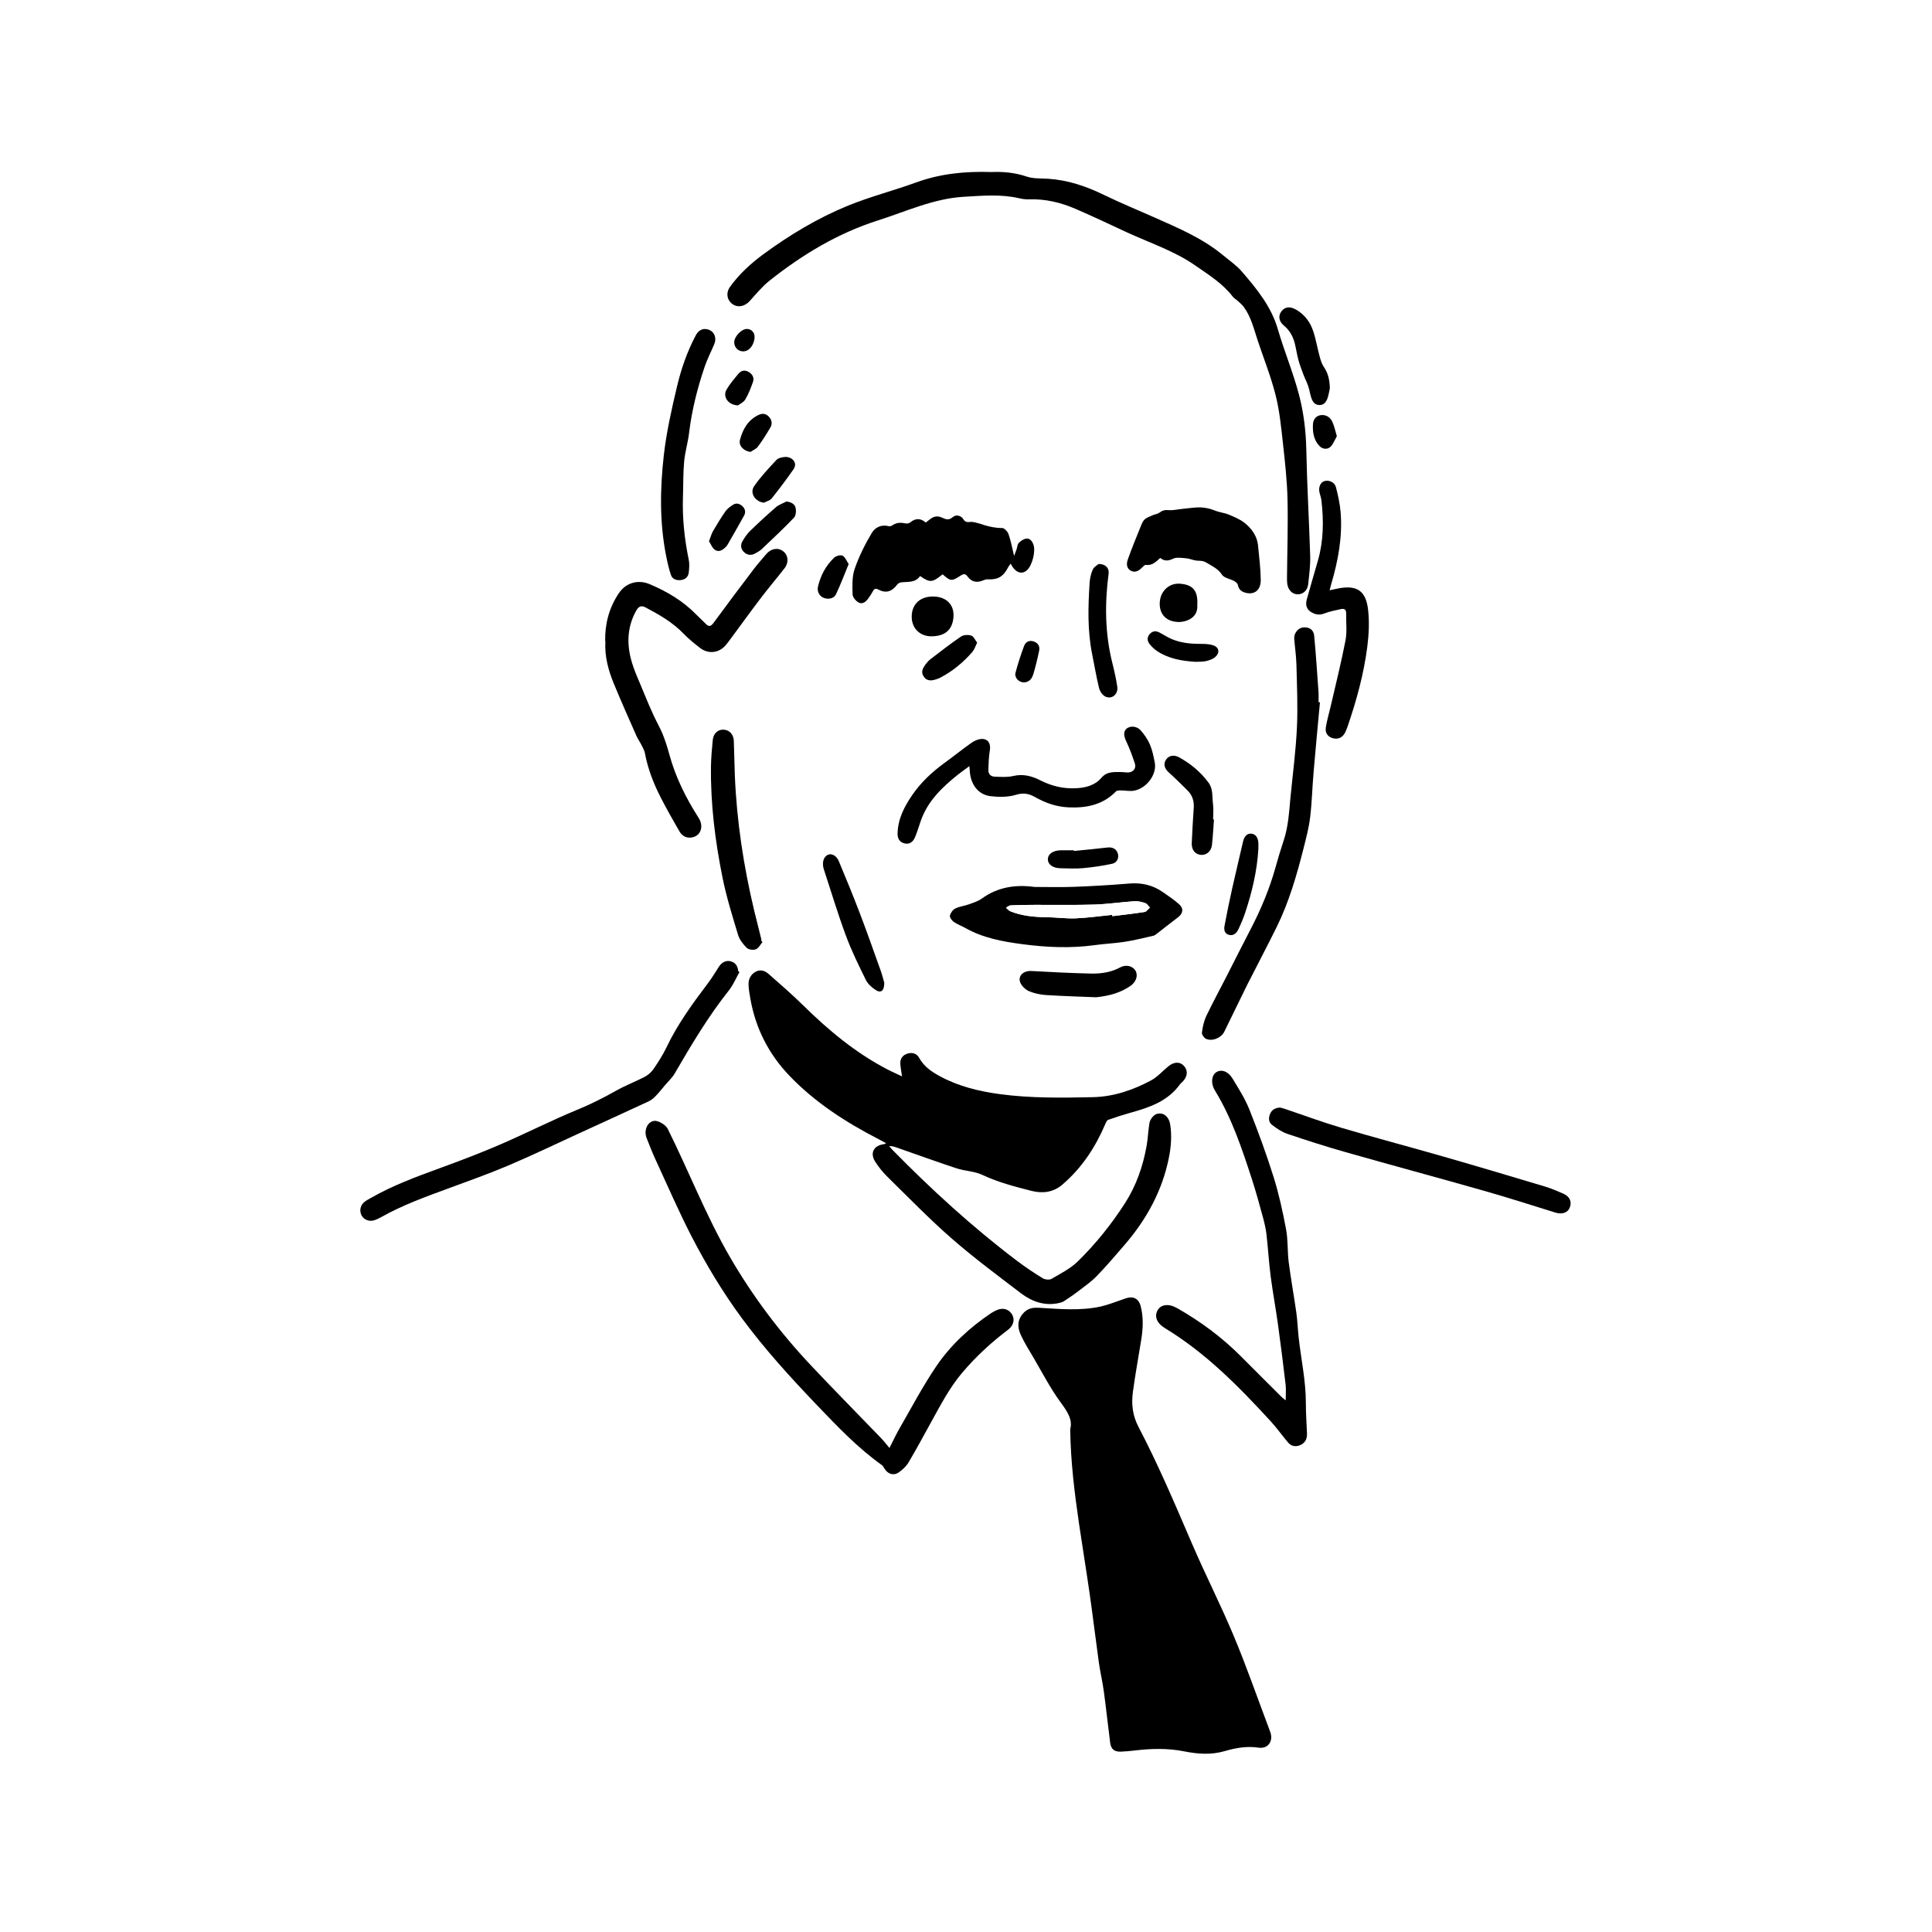
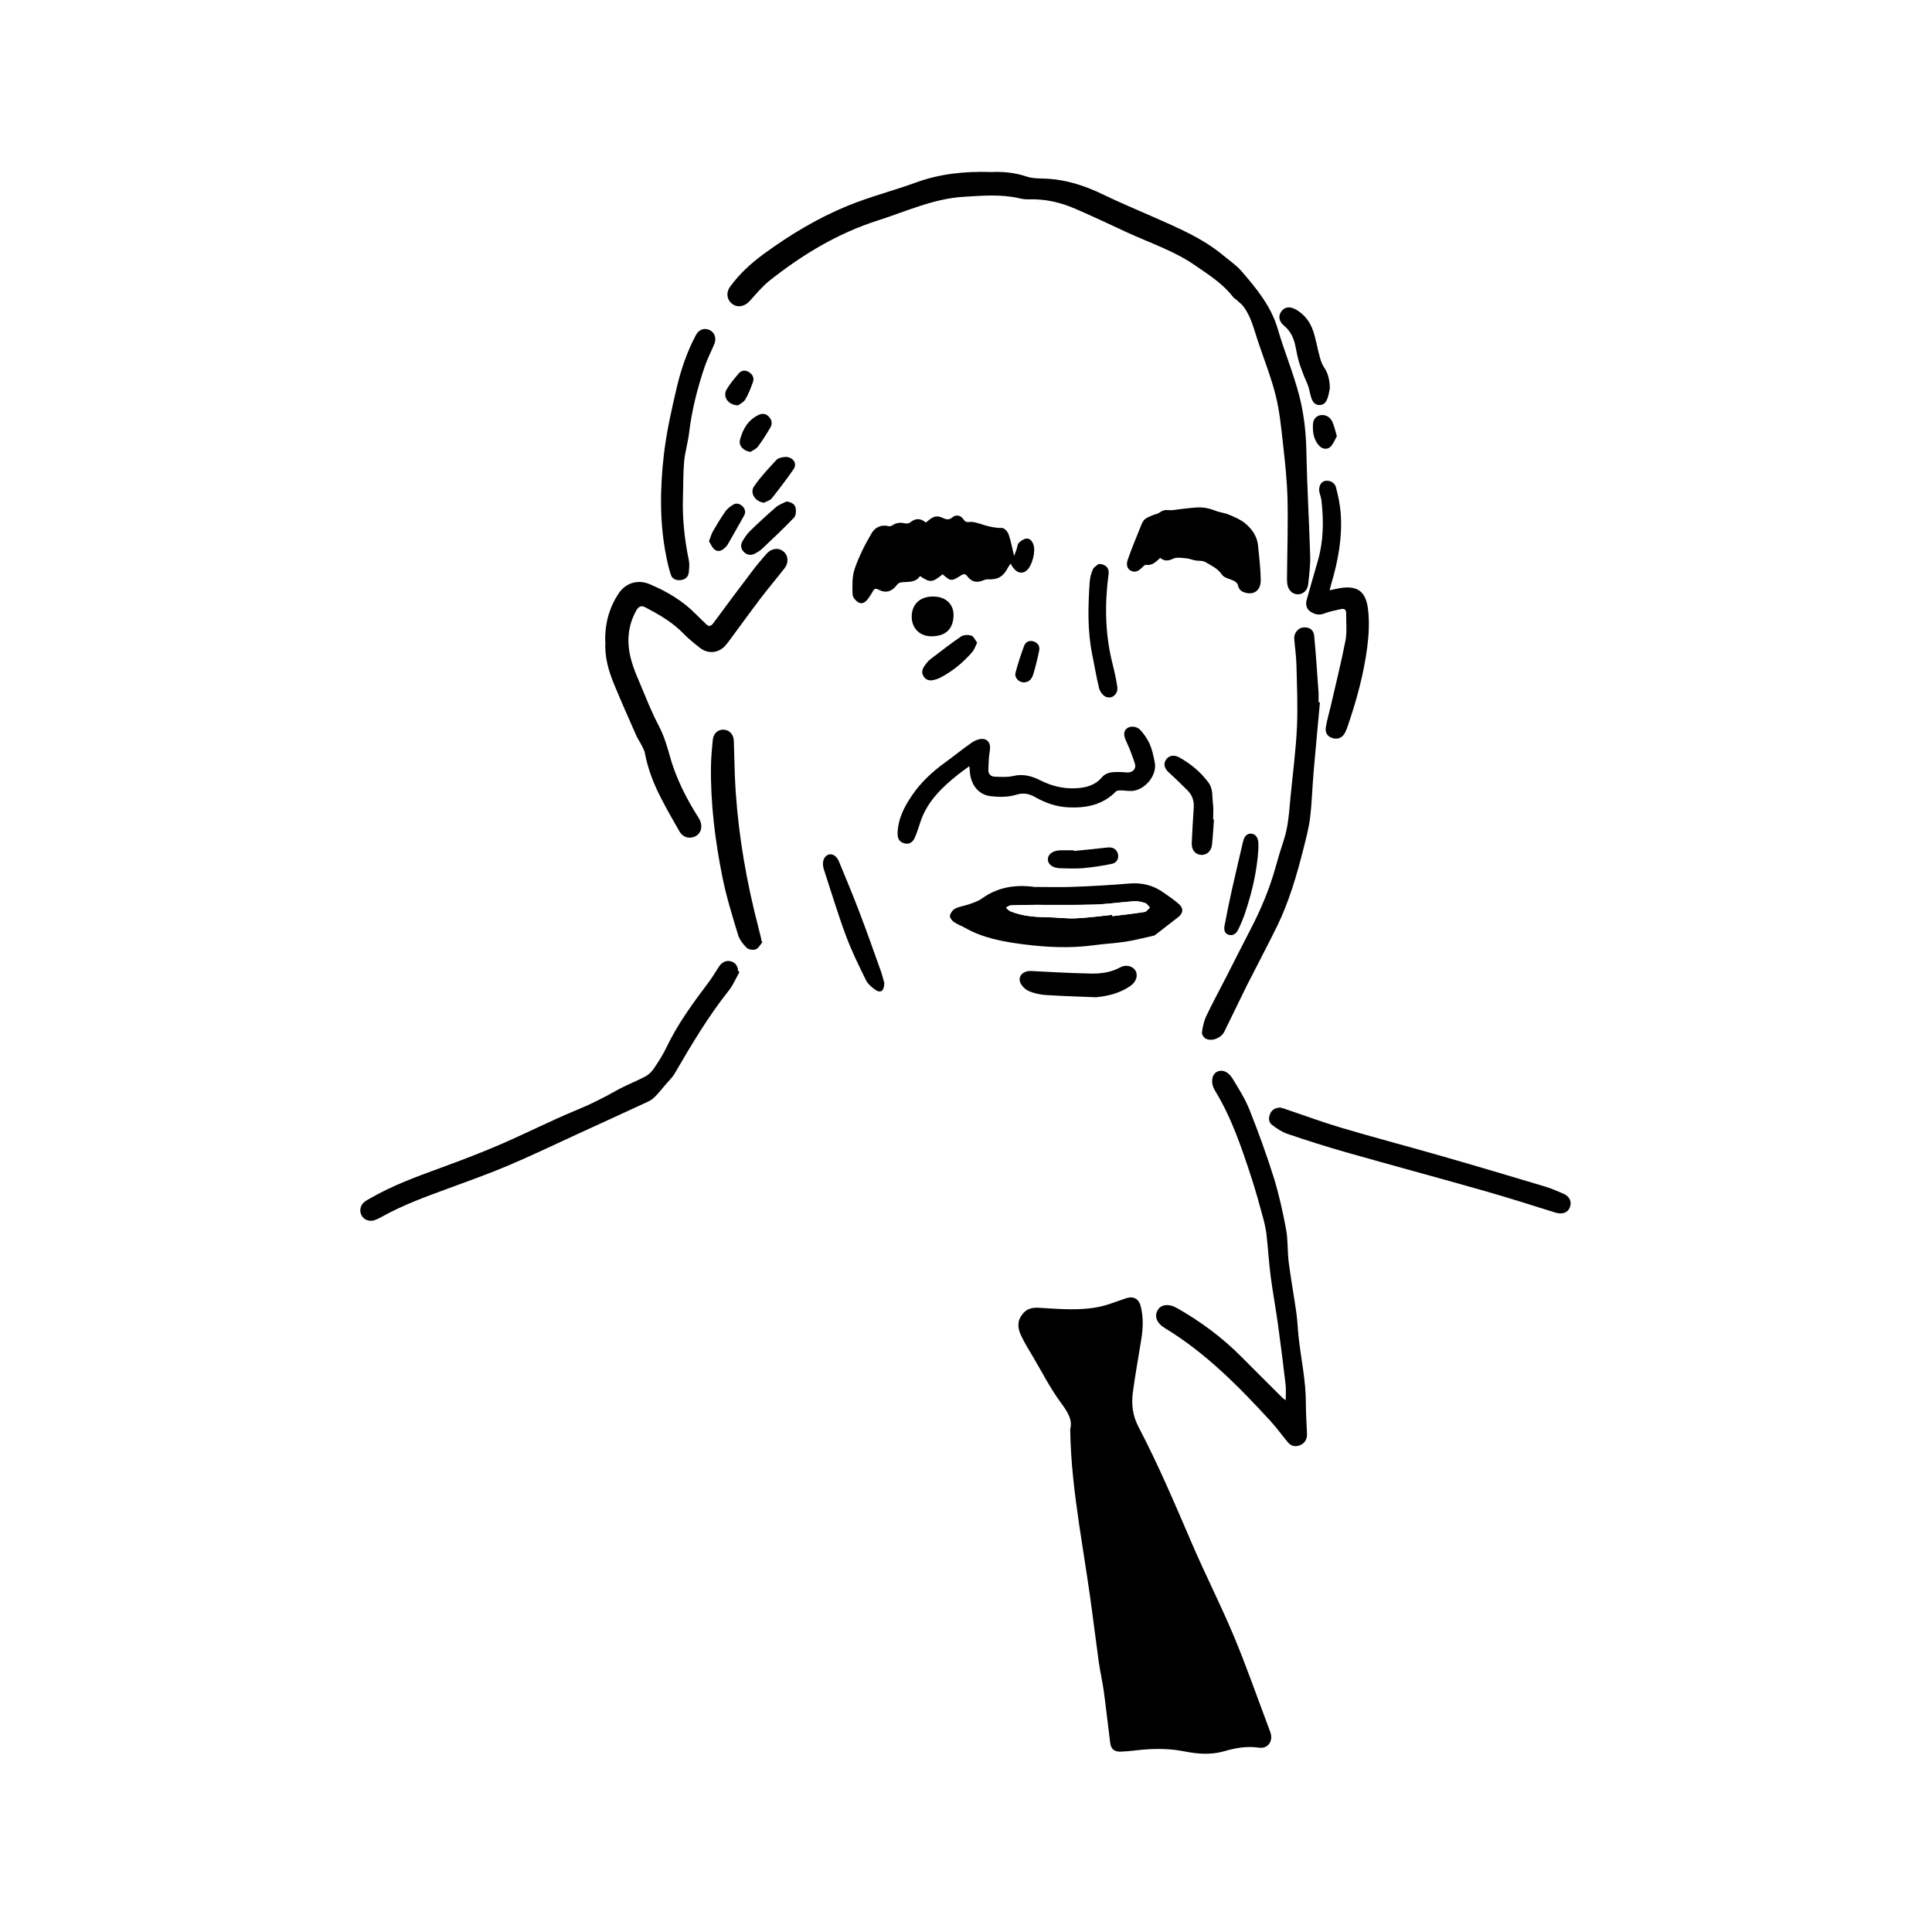
<svg xmlns="http://www.w3.org/2000/svg" id="_レイヤー_2" viewBox="0 0 340 340">
  <defs>
    <style>.cls-1{fill:#000;}.cls-1,.cls-2{stroke-width:0px;}.cls-2{fill:#fff;}</style>
  </defs>
  <g id="_レイヤー_2-2">
    <rect class="cls-2" width="340" height="340" />
    <g id="P10_社長2代目_画像">
      <path class="cls-2" d="M318.86,318.41c-99.24,0-198.48,0-297.72,0,0-98.94,0-197.88,0-296.82,99.24,0,198.48,0,297.72,0,0,98.94,0,197.88,0,296.82ZM188.33,251.53c.08,5.83.77,11.23,1.55,16.62.61,4.2,1.31,8.39,1.91,12.59.56,3.94,1.03,7.89,1.58,11.83.24,1.71.65,3.41.88,5.12.41,2.99.72,5.99,1.11,8.98.15,1.16.73,1.62,1.89,1.59.84-.03,1.67-.11,2.5-.21,2.87-.34,5.76-.41,8.58.15,2.42.48,4.78.68,7.17-.03,1.96-.57,3.92-.92,6.01-.61,1.66.25,2.61-1.19,2.02-2.77-.11-.28-.21-.56-.31-.84-2.01-5.33-3.88-10.73-6.08-15.98-2.29-5.48-5-10.79-7.35-16.25-2.99-6.94-5.93-13.91-9.44-20.6-1.06-2.03-1.27-4.03-.99-6.14.41-3.08.97-6.14,1.47-9.21.32-1.99.41-3.97-.11-5.96-.28-1.06-1.03-1.65-2.11-1.45-.44.08-.85.27-1.28.4-1.22.4-2.42.9-3.66,1.17-3.58.77-7.2.43-10.81.22-1.21-.07-2.16.12-2.98,1.18-.99,1.29-.75,2.54-.16,3.78.61,1.29,1.38,2.51,2.11,3.75,1.58,2.68,3,5.48,4.84,7.97,1.18,1.6,2.13,3.04,1.65,4.7ZM155.95,201.19c-.26.11-.33.16-.41.17-1.77.22-2.47,1.56-1.51,3.07.62.97,1.38,1.9,2.2,2.71,3.72,3.65,7.35,7.4,11.27,10.82,3.9,3.4,8.06,6.49,12.18,9.63,1.96,1.49,4.2,2.28,6.73,1.71.29-.06.59-.15.83-.31.86-.57,1.73-1.15,2.55-1.78,1.11-.85,2.27-1.66,3.24-2.66,1.72-1.78,3.34-3.68,4.96-5.56,3.8-4.43,6.54-9.41,7.71-15.18.4-1.95.55-3.91.25-5.89-.16-1.05-.79-1.83-1.58-1.95-.92-.14-1.48.4-1.88,1.1-.2.35-.24.79-.29,1.2-.14,1.1-.2,2.21-.39,3.29-.63,3.66-1.83,7.1-3.86,10.24-2.38,3.69-5.12,7.1-8.24,10.16-1.31,1.29-3.05,2.16-4.66,3.1-.38.22-1.15.13-1.55-.12-1.55-.95-3.08-1.97-4.53-3.07-7.82-5.92-15.05-12.52-21.91-19.52-.2-.2-.38-.43-.57-.64.5-.05.88.08,1.25.21,3.52,1.23,7.02,2.51,10.56,3.67,1.5.49,3.19.51,4.59,1.17,2.79,1.31,5.72,2.07,8.67,2.82,1.96.5,3.82.26,5.4-1.1,3.41-2.92,5.8-6.56,7.56-10.66.12-.28.29-.66.52-.75,1.28-.46,2.58-.87,3.89-1.24,3.35-.93,6.6-2.02,8.75-5.03.1-.14.26-.25.39-.38.92-.9,1.05-1.94.34-2.79-.69-.82-1.76-.82-2.79.02-1.02.83-1.92,1.87-3.06,2.49-3.16,1.7-6.59,2.87-10.17,2.94-5.47.12-10.96.2-16.41-.53-3.67-.49-7.24-1.36-10.51-3.12-1.47-.79-2.86-1.72-3.71-3.28-.41-.76-1.22-.99-2.03-.74-.81.25-1.32.86-1.28,1.74.03.69.18,1.38.3,2.27-.96-.46-1.83-.83-2.66-1.27-5.54-2.91-10.29-6.86-14.73-11.22-1.96-1.93-4.05-3.73-6.11-5.55-.66-.58-1.49-.83-2.33-.33-.81.48-1.2,1.28-1.18,2.19.02.86.18,1.72.33,2.57.92,5.15,3.21,9.67,6.78,13.41,4.52,4.74,9.98,8.27,15.79,11.26.4.21.8.43,1.32.71ZM174.33,30.28c-4.54-.14-8.86.3-13.08,1.83-3.98,1.45-8.12,2.5-12.03,4.1-5.33,2.18-10.26,5.15-14.9,8.56-2.21,1.62-4.21,3.47-5.82,5.69-.79,1.09-.55,2.4.45,3.09.97.66,2.17.37,3.02-.59,1.11-1.25,2.2-2.56,3.5-3.59,5.76-4.56,11.98-8.32,19.02-10.56,4.99-1.59,9.82-3.86,15.14-4.17,3.24-.19,6.51-.49,9.74.26.55.13,1.13.21,1.69.19,2.87-.11,5.59.54,8.19,1.66,3.07,1.32,6.09,2.77,9.13,4.17,4.03,1.86,8.29,3.25,11.99,5.82,2.36,1.64,4.81,3.15,6.59,5.48.21.28.55.45.81.69.38.36.81.69,1.12,1.11,1.32,1.8,1.79,3.95,2.49,6.02,1.06,3.17,2.31,6.29,3.12,9.53.69,2.77.97,5.65,1.29,8.49.36,3.24.72,6.49.8,9.74.11,4.63-.05,9.27-.09,13.9,0,.33,0,.66.04.99.13,1.12.84,1.88,1.79,1.91.96.04,1.78-.65,1.9-1.78.18-1.66.4-3.34.35-5-.18-6.22-.55-12.43-.68-18.65-.07-3.29-.46-6.54-1.28-9.67-1.03-3.92-2.6-7.69-3.74-11.58-1.17-4.01-3.72-7.1-6.35-10.15-.95-1.1-2.19-1.94-3.32-2.87-3.59-2.98-7.85-4.75-12.05-6.63-2.97-1.32-5.99-2.56-8.92-3.98-3.1-1.51-6.29-2.58-9.75-2.82-1.28-.09-2.63,0-3.81-.39-2.12-.72-4.26-.88-6.34-.79ZM156.53,254.82c-.58-.69-1.02-1.26-1.51-1.77-4.07-4.23-8.2-8.4-12.22-12.67-5.5-5.83-10.29-12.18-14.33-19.14-4.21-7.26-7.23-15.07-10.95-22.56-.36-.72-1.69-1.53-2.42-1.42-.8.12-1.41.85-1.49,1.9-.03.37.05.78.19,1.14.49,1.25.98,2.5,1.54,3.72,2.09,4.53,4.07,9.11,6.35,13.54,2.58,5,5.48,9.82,8.82,14.36,4.07,5.54,8.7,10.6,13.44,15.55,3.52,3.68,7.04,7.36,11.21,10.34.2.15.34.4.48.62.58.97,1.58,1.32,2.52.69.67-.46,1.32-1.07,1.73-1.76,1.36-2.28,2.61-4.63,3.9-6.96,1.7-3.06,3.29-6.18,5.58-8.87,2.4-2.82,5.1-5.31,8.05-7.53.91-.68,1.2-1.71.73-2.6-.51-.96-1.54-1.32-2.62-.89-.39.15-.77.35-1.11.58-3.77,2.52-7.09,5.58-9.63,9.32-2.38,3.5-4.36,7.28-6.48,10.95-.62,1.07-1.14,2.21-1.78,3.46ZM226.26,246.42c-.29-.22-.45-.33-.59-.46-2.4-2.39-4.8-4.77-7.18-7.17-3.37-3.41-7.18-6.23-11.34-8.59-1.47-.84-2.84-.66-3.42.36-.62,1.08-.19,2.28,1.29,3.17,7.18,4.35,12.98,10.26,18.6,16.38,1.09,1.19,2.02,2.52,3.07,3.75.6.69,1.41.78,2.21.41.82-.38,1.14-1.11,1.11-1.99-.07-1.79-.21-3.58-.2-5.37,0-3.94-.86-7.77-1.28-11.66-.15-1.43-.2-2.87-.4-4.29-.42-2.96-.96-5.9-1.34-8.86-.25-1.93-.12-3.91-.47-5.81-.58-3.08-1.25-6.15-2.18-9.14-1.25-4.01-2.7-7.97-4.26-11.88-.77-1.93-1.9-3.72-2.99-5.5-.79-1.29-1.98-1.66-2.86-1.08-.85.55-.96,2.01-.24,3.18,2.98,4.86,4.76,10.22,6.51,15.59.74,2.27,1.36,4.58,1.99,6.88.26.94.48,1.91.59,2.88.28,2.46.42,4.94.74,7.4.37,2.84.89,5.66,1.29,8.5.48,3.49.92,6.99,1.33,10.49.1.87.02,1.76.02,2.8ZM106.5,112.83c-.17,2.76.56,5.22,1.55,7.61,1.26,3.03,2.59,6.03,3.91,9.03.2.46.51.88.74,1.33.28.56.64,1.11.75,1.7.52,2.79,1.54,5.4,2.83,7.9,1.02,1.99,2.13,3.94,3.25,5.88.44.77,1.17,1.21,2.11,1.08,1.65-.22,2.24-1.94,1.27-3.45-2.23-3.49-4.08-7.16-5.16-11.18-.33-1.2-.7-2.4-1.17-3.56-.46-1.13-1.08-2.18-1.59-3.29-.59-1.3-1.16-2.62-1.7-3.94-.81-2.02-1.78-4-2.32-6.09-.73-2.87-.55-5.75.96-8.43.42-.75.89-.94,1.66-.54,2.39,1.26,4.7,2.6,6.62,4.56.91.94,1.94,1.77,2.98,2.58,1.43,1.11,3.3.87,4.47-.49.27-.32.52-.65.77-.99,1.82-2.45,3.6-4.93,5.45-7.36,1.34-1.76,2.78-3.45,4.14-5.2.79-1.01.67-2.28-.21-2.98-.91-.73-2.17-.52-3.01.49-.71.85-1.46,1.67-2.13,2.55-2.4,3.17-4.8,6.35-7.15,9.56-.49.67-.85.7-1.39.12-.51-.54-1.08-1.03-1.61-1.57-2.36-2.43-5.21-4.1-8.29-5.4-1.73-.73-4-.45-5.41,1.68-1.73,2.61-2.41,5.43-2.36,8.37ZM130.14,171.05c-.08-.05-.15-.09-.23-.14-.06-.82-.41-1.44-1.22-1.71-.82-.27-1.65.11-2.15.89-.61.95-1.19,1.94-1.88,2.84-2.75,3.63-5.42,7.29-7.39,11.43-.63,1.32-1.43,2.56-2.26,3.77-.37.55-.93,1.05-1.51,1.35-1.66.87-3.44,1.54-5.07,2.46-2.24,1.26-4.51,2.4-6.89,3.38-4.61,1.9-9.06,4.17-13.64,6.15-3.48,1.5-7.03,2.83-10.59,4.14-4.1,1.5-8.19,3-11.99,5.18-.39.22-.79.43-1.15.7-.77.59-.97,1.58-.53,2.42.39.75,1.37,1.12,2.25.83.42-.14.83-.34,1.22-.56,3.74-2.1,7.76-3.56,11.77-5.03,3.56-1.31,7.13-2.58,10.62-4.06,4.12-1.75,8.16-3.7,12.23-5.56,4.14-1.9,8.29-3.79,12.42-5.71.47-.22.89-.59,1.26-.96.56-.57,1.06-1.21,1.58-1.83.59-.71,1.3-1.35,1.76-2.14,2.93-5.04,5.91-10.05,9.55-14.63.76-.95,1.24-2.13,1.84-3.21ZM182.06,156.09c-3.34-.46-6.49.02-9.29,2.06-.66.48-1.5.73-2.29,1.01-.78.28-1.65.37-2.37.73-.43.22-.83.78-.93,1.25-.07.31.34.86.68,1.1.63.44,1.38.7,2.05,1.08,3.11,1.76,6.55,2.38,10.01,2.84,4.25.56,8.52.77,12.79.16,1.74-.24,3.51-.31,5.25-.58,1.7-.27,3.37-.69,5.05-1.07.22-.05.42-.23.61-.37,1.23-.95,2.44-1.91,3.68-2.85.92-.69,1.06-1.56.19-2.34-.86-.76-1.82-1.4-2.76-2.06-1.8-1.27-3.79-1.74-6.01-1.56-3.24.27-6.5.46-9.75.58-2.3.09-4.6.02-6.9.02ZM178.46,97.85c-.36-1.46-.57-2.66-.97-3.8-.16-.46-.75-1.1-1.13-1.09-1.11.01-2.14-.21-3.18-.52-.27-.08-.53-.2-.8-.26-.52-.12-1.06-.33-1.57-.29-.55.04-.93.09-1.27-.47-.41-.67-1.31-.88-1.88-.37-.67.59-1.24.39-1.86.09-.8-.39-1.5-.25-2.16.3-.23.19-.46.36-.72.56-.94-.83-1.84-.78-2.77,0-.2.17-.6.2-.88.14-.8-.17-1.53-.13-2.23.35-.19.13-.5.19-.71.14-1.27-.35-2.36.28-2.89,1.17-1.19,2.01-2.27,4.14-3.03,6.35-.48,1.38-.41,3-.37,4.5.01.51.6,1.19,1.1,1.44.69.34,1.3-.19,1.71-.8.27-.39.55-.79.77-1.21.25-.47.49-.54.99-.27,1.29.68,2.36.35,3.26-.87.15-.2.44-.38.69-.41,1.22-.15,2.55.11,3.35-1.12,1.78,1.21,2.15,1.18,3.97-.3,1.47,1.26,1.55,1.27,3.27.17.45-.29.76-.29,1.12.21.72.99,1.66,1.17,2.77.68.24-.1.51-.19.76-.18,1.8.1,2.77-.46,3.62-2.12.11-.21.27-.39.45-.64.76,1.57,1.93,2,2.86,1.16.94-.84,1.57-3.34,1.13-4.52-.22-.6-.63-1.13-1.29-1.04-.46.07-.95.42-1.29.77-.24.25-.24.72-.37,1.09-.12.34-.25.68-.45,1.2ZM232.29,123.58l-.24-.02c0-.57.03-1.14,0-1.71-.24-3.34-.45-6.68-.77-10.01-.1-1.08-.96-1.57-2.02-1.42-.84.12-1.56,1.05-1.49,1.97.12,1.52.35,3.04.39,4.56.09,3.68.27,7.37.09,11.04-.19,4.09-.74,8.16-1.13,12.24-.25,2.59-.38,5.19-1.21,7.69-.52,1.56-1,3.13-1.43,4.71-1.05,3.82-2.58,7.44-4.41,10.94-1.42,2.73-2.79,5.48-4.19,8.21-1.2,2.34-2.46,4.64-3.58,7.01-.42.89-.63,1.91-.77,2.9-.05.34.35.93.69,1.1,1.07.53,2.71-.15,3.24-1.23,1.35-2.76,2.69-5.53,4.05-8.29.25-.51.52-1.01.78-1.51,1.47-2.87,2.97-5.72,4.39-8.62,2.19-4.44,3.55-9.18,4.76-13.96.45-1.76.92-3.53,1.13-5.33.32-2.64.38-5.31.61-7.96.35-4.11.75-8.21,1.12-12.32ZM170.62,134.81c.05.64.07.96.11,1.29.25,2.14,1.54,3.78,3.59,4.04,1.48.19,3.11.19,4.51-.24,1.32-.4,2.29-.21,3.37.41,1.81,1.03,3.74,1.7,5.84,1.8,3.17.15,6.07-.42,8.39-2.81.17-.17.57-.17.86-.17.77,0,1.56.18,2.29.05,2.25-.41,4.07-2.89,3.67-4.95-.21-1.08-.43-2.19-.86-3.19-.39-.91-.99-1.77-1.65-2.51-.68-.76-1.85-.79-2.45-.27-.59.52-.51,1.29-.03,2.3.58,1.23,1.04,2.52,1.48,3.81.26.78-.16,1.44-.97,1.58-.43.07-.88-.06-1.32-.05-1.29.01-2.57-.19-3.6,1.02-1.15,1.35-2.81,1.76-4.53,1.83-2.16.09-4.2-.38-6.14-1.36-1.51-.77-3.06-1.22-4.83-.8-1.05.25-2.19.16-3.29.12-.67-.02-1.12-.49-1.1-1.19.04-1.16.08-2.33.27-3.47.18-1.11-.29-1.99-1.41-1.98-.6,0-1.28.3-1.78.65-1.62,1.13-3.15,2.38-4.75,3.54-2.19,1.6-4.17,3.42-5.71,5.67-1.4,2.04-2.53,4.2-2.59,6.76-.02.87.29,1.52,1.2,1.76.77.2,1.46-.13,1.85-1.04.42-.98.7-2.02,1.07-3.03,1.23-3.41,3.73-5.79,6.45-7.99.61-.49,1.26-.94,2.09-1.55ZM204.17,98.19c.75.59,1.4.55,2.25.14.64-.31,1.53-.14,2.31-.08.57.05,1.12.3,1.69.39.62.1,1.2-.03,1.85.36,1.02.62,2.05,1.05,2.77,2.14.4.6,1.45.73,2.18,1.13.26.14.57.42.62.68.14.75.57,1.14,1.26,1.34,1.6.47,2.8-.41,2.76-2.26-.03-2.03-.28-4.05-.48-6.07-.16-1.66-1.14-2.97-2.35-3.93-.77-.62-1.82-1.06-2.75-1.45-.78-.33-1.73-.4-2.61-.78-.66-.29-1.57-.47-2.28-.5-1.08-.05-2.24.16-3.36.26-.8.07-1.62.29-2.4.21-.67-.06-1.13.08-1.64.47-.29.22-.72.25-1.07.4-.51.23-1.09.4-1.49.77-.35.32-.54.85-.73,1.32-.77,1.91-1.56,3.81-2.24,5.75-.24.7-.24,1.57.58,1.98.74.37,1.38-.02,1.92-.57.2-.2.49-.51.7-.48,1.08.15,1.73-.5,2.5-1.22ZM225.27,194.91c-.81.06-1.4.34-1.72,1.06-.33.73-.31,1.51.3,1.98.83.65,1.76,1.27,2.75,1.6,3.39,1.15,6.81,2.24,10.25,3.22,8.09,2.3,16.22,4.49,24.32,6.79,4.22,1.2,8.39,2.54,12.58,3.84,1.13.35,2.15.03,2.51-.88.4-1.03,0-1.96-1.14-2.46-1.07-.47-2.14-.93-3.26-1.26-5.95-1.78-11.89-3.55-17.86-5.27-6-1.72-12.03-3.31-18.01-5.08-3.4-1-6.73-2.25-10.09-3.38-.23-.08-.46-.12-.62-.16ZM233.99,103.88c.12-.47.19-.75.27-1.04,1.21-4.13,2.01-8.32,1.67-12.64-.12-1.5-.45-3-.83-4.47-.24-.91-1.3-1.33-2.1-1.04-.65.24-1,1.11-.79,1.99.11.46.29.92.34,1.39.41,3.56.37,7.11-.62,10.59-.66,2.29-1.34,4.58-1.97,6.88-.22.8-.08,1.6.65,2.09.73.49,1.52.7,2.45.33.93-.37,1.94-.55,2.93-.77.58-.13.92.09.91.74-.03,1.59.19,3.21-.11,4.75-.75,3.89-1.72,7.75-2.61,11.61-.29,1.25-.67,2.48-.86,3.75-.15,1.01.39,1.65,1.28,1.88.91.24,1.7-.14,2.13-1.03.14-.29.27-.6.38-.91,1.59-4.61,2.9-9.31,3.51-14.15.28-2.18.39-4.44.13-6.61-.4-3.28-1.99-4.19-4.88-3.73-.58.09-1.15.24-1.88.39ZM123.96,57.9c-.67.06-1.15.43-1.51,1.11-1.53,2.87-2.58,5.93-3.32,9.06-.94,3.98-1.85,7.99-2.31,12.04-.67,5.92-.77,11.88.42,17.78.22,1.1.48,2.21.83,3.28.25.74.94.99,1.68.92.8-.07,1.37-.53,1.46-1.34.08-.74.15-1.51,0-2.23-.76-3.68-1.15-7.38-1.02-11.14.07-2.06.02-4.13.21-6.18.15-1.69.67-3.34.87-5.03.48-4,1.46-7.87,2.75-11.66.46-1.35,1.13-2.63,1.68-3.95.57-1.36-.27-2.68-1.74-2.66ZM134.19,165.78c-.06-.05-.11-.1-.17-.16-.03-.18-.04-.36-.08-.53-.4-1.62-.83-3.24-1.21-4.86-1.87-7.81-3.08-15.72-3.4-23.75-.08-2.03-.1-4.07-.18-6.1-.04-1.15-.79-1.93-1.81-1.97-1.01-.04-1.8.69-1.9,1.86-.14,1.52-.29,3.04-.31,4.57-.09,6.61.73,13.14,2.03,19.6.69,3.41,1.74,6.76,2.74,10.09.25.84.87,1.64,1.52,2.27.33.32,1.16.43,1.61.26.48-.19.79-.83,1.17-1.28ZM155.62,172.97c-.15-.51-.34-1.32-.62-2.11-1.24-3.45-2.45-6.92-3.76-10.34-1.15-3.01-2.39-5.98-3.62-8.96-.38-.92-1.16-1.37-1.78-1.18-.73.22-1.14,1.08-.98,2.08.03.21.09.41.15.61,1.27,3.85,2.43,7.75,3.84,11.55.99,2.68,2.26,5.26,3.52,7.82.35.71,1.04,1.32,1.71,1.77.92.62,1.53.2,1.54-1.24ZM192.84,175.5c2.53-.26,4.39-.84,6.06-1.97,1.02-.69,1.43-1.8.96-2.68-.44-.82-1.65-1.19-2.68-.63-1.64.89-3.4,1.14-5.19,1.1-3.49-.08-6.98-.25-10.47-.45-1.46-.08-2.5.95-1.9,2.16.29.58.9,1.16,1.5,1.4.92.38,1.96.61,2.96.67,3.1.2,6.2.28,8.77.39ZM193.33,99.25c-.21.19-.8.48-1.01.95-.33.71-.51,1.53-.56,2.32-.28,4.24-.4,8.49.46,12.69.4,1.96.72,3.94,1.2,5.88.14.56.6,1.24,1.1,1.48,1.16.56,2.3-.41,2.1-1.76-.2-1.39-.52-2.76-.86-4.12-1.31-5.21-1.36-10.47-.66-15.76.12-.93-.52-1.7-1.77-1.69ZM213.64,144.21s-.1,0-.15,0c0-.9.1-1.81-.02-2.69-.18-1.27.07-2.63-.79-3.79-1.4-1.89-3.15-3.35-5.19-4.46-.92-.5-1.83-.3-2.3.43-.5.78-.27,1.55.53,2.27,1.13,1.02,2.22,2.08,3.29,3.16.83.83,1.16,1.84,1.07,3.02-.15,2.06-.25,4.11-.35,6.17-.06,1.21.55,2.01,1.58,2.12.99.11,1.86-.62,1.98-1.77.15-1.48.24-2.98.35-4.46ZM234.03,68.35c-.03-1.59-.35-2.73-1.06-3.79-.37-.54-.56-1.22-.74-1.86-.41-1.49-.65-3.04-1.15-4.5-.53-1.55-1.49-2.85-2.96-3.7-1.08-.63-2-.55-2.62.29-.59.8-.45,1.77.47,2.52.97.8,1.54,1.83,1.86,3,.27.98.39,1.99.65,2.97.24.88.57,1.74.89,2.6.27.72.63,1.4.87,2.12.23.68.31,1.4.55,2.07.23.63.6,1.2,1.4,1.2.84,0,1.23-.58,1.45-1.25.22-.64.31-1.33.39-1.68ZM221.45,149.48c0-.39.02-.78,0-1.17-.06-.96-.53-1.56-1.25-1.61-.74-.05-1.23.46-1.45,1.42-.63,2.74-1.29,5.46-1.9,8.2-.49,2.18-.94,4.38-1.35,6.58-.12.66-.03,1.39.77,1.61.8.21,1.34-.3,1.65-.95.45-.94.86-1.9,1.19-2.89,1.22-3.64,2.11-7.35,2.34-11.2ZM164.35,104.98c-2.31-.06-3.82,1.24-3.9,3.37-.08,2.12,1.36,3.66,3.53,3.63,2.41-.04,3.61-1.2,3.81-3.32.2-2.23-1.24-3.63-3.44-3.68ZM138.43,88.26c-.62.33-1.33.55-1.85,1-1.57,1.35-3.08,2.75-4.56,4.19-.53.51-.95,1.15-1.33,1.79-.38.65-.32,1.35.23,1.9.57.57,1.26.66,1.98.28.42-.22.85-.46,1.19-.79,1.91-1.81,3.83-3.61,5.65-5.51.34-.36.41-1.17.3-1.71-.14-.68-.76-1.04-1.59-1.14ZM171.96,113.1c-.35-.45-.61-1.11-1.03-1.25-.54-.18-1.37-.15-1.82.16-1.83,1.24-3.57,2.61-5.33,3.95-.33.25-.62.57-.87.9-.5.66-.93,1.38-.35,2.21.57.81,1.36.74,2.17.47.23-.08.46-.15.67-.26,2.21-1.14,4.09-2.69,5.71-4.56.35-.41.52-.98.84-1.63ZM210.38,116.47c.63-.04,1.27,0,1.88-.13.56-.13,1.17-.34,1.6-.71.91-.78.7-1.77-.45-2.1-.7-.2-1.47-.21-2.21-.22-1.91,0-3.76-.22-5.49-1.08-.59-.29-1.13-.66-1.72-.95-.6-.3-1.19-.21-1.64.29-.48.54-.49,1.17-.06,1.73.36.46.79.9,1.28,1.23,2.05,1.39,4.4,1.79,6.82,1.94ZM188.99,149.76s0-.08-.01-.12c-.75,0-1.5,0-2.24,0-1.38,0-2.33.64-2.33,1.58,0,.91.88,1.55,2.24,1.58,1.32.02,2.64.1,3.95-.02,1.72-.16,3.43-.41,5.12-.77.88-.19,1.23-1.05.99-1.83-.25-.8-.94-1.14-1.84-1.03-1.96.23-3.92.41-5.88.61ZM210.7,106.54c.15-2.57-.73-3.66-3.08-3.83-1.85-.13-3.38,1.29-3.52,3.25-.14,2.06,1.09,3.44,3.28,3.49,1.44.03,3.49-.77,3.32-2.92ZM134.48,88.47c.46-.24,1.05-.38,1.35-.75,1.32-1.66,2.6-3.35,3.81-5.09.87-1.25-.36-2.3-1.5-2.2-.52.05-1.17.18-1.49.53-1.38,1.48-2.78,2.96-3.92,4.62-.84,1.22.22,2.75,1.77,2.9ZM124.77,95.26c.33.48.58,1.23,1.1,1.53.77.45,1.46-.12,2.01-.72.06-.07.11-.14.15-.22.97-1.71,1.96-3.41,2.91-5.13.32-.58.2-1.17-.29-1.64-.48-.45-1.07-.62-1.64-.27-.5.31-1.01.68-1.34,1.15-.79,1.12-1.5,2.29-2.19,3.48-.28.48-.42,1.04-.72,1.81ZM149.35,99.27c-.38-.57-.62-1.25-1.08-1.49-.36-.18-1.15.04-1.49.36-1.45,1.39-2.39,3.13-2.84,5.1-.19.83.26,1.64.95,1.94.83.36,1.84.19,2.22-.61.81-1.69,1.46-3.45,2.23-5.31ZM132.08,79.53c.44-.3,1-.52,1.3-.93.8-1.08,1.51-2.22,2.19-3.37.38-.65.25-1.34-.28-1.9-.51-.54-1.13-.62-1.8-.3-1.86.87-2.76,2.5-3.27,4.36-.29,1.05.62,1.99,1.85,2.15ZM180.2,120.09c.99-.04,1.42-.74,1.66-1.53.4-1.34.73-2.71,1.01-4.08.15-.76-.22-1.35-.98-1.6-.79-.27-1.42.09-1.68.8-.57,1.54-1.07,3.1-1.5,4.68-.24.89.57,1.73,1.48,1.73ZM129.89,71.34c.27-.21.96-.5,1.27-1.02.57-.96.98-2.03,1.36-3.09.26-.73-.08-1.36-.73-1.75-.64-.39-1.31-.31-1.78.25-.76.91-1.55,1.82-2.14,2.84-.71,1.22.25,2.73,2.03,2.78ZM235.27,76.74c-.29-.95-.45-1.79-.8-2.53-.36-.77-1.08-1.25-1.96-1.16-.9.09-1.4.76-1.44,1.59-.08,1.38.12,2.75,1.12,3.83.59.63,1.53.69,2.07.05.44-.52.69-1.19,1.02-1.78ZM130.8,61.84c1.06.01,2-1.2,1.99-2.57,0-.78-.58-1.37-1.35-1.37-.95,0-2.24,1.34-2.23,2.35,0,.9.69,1.59,1.59,1.6Z" />
      <path class="cls-1" d="M188.33,251.53c.48-1.66-.47-3.1-1.65-4.7-1.84-2.49-3.26-5.29-4.84-7.97-.73-1.24-1.5-2.46-2.11-3.75-.59-1.24-.83-2.49.16-3.78.81-1.06,1.76-1.25,2.98-1.18,3.61.21,7.23.56,10.81-.22,1.25-.27,2.44-.77,3.66-1.17.43-.14.84-.32,1.28-.4,1.08-.2,1.83.39,2.11,1.45.52,1.99.43,3.97.11,5.96-.49,3.07-1.06,6.13-1.47,9.21-.28,2.11-.07,4.11.99,6.14,3.51,6.69,6.45,13.66,9.44,20.6,2.35,5.46,5.06,10.77,7.35,16.25,2.2,5.26,4.07,10.65,6.08,15.98.11.28.21.56.31.84.59,1.58-.36,3.01-2.02,2.77-2.09-.31-4.05.04-6.01.61-2.4.7-4.75.51-7.17.03-2.83-.56-5.71-.49-8.58-.15-.83.1-1.67.18-2.5.21-1.16.04-1.74-.43-1.89-1.59-.39-2.99-.7-5.99-1.11-8.98-.23-1.72-.64-3.41-.88-5.12-.55-3.94-1.02-7.89-1.58-11.83-.6-4.2-1.29-8.39-1.91-12.59-.78-5.39-1.47-10.79-1.55-16.62Z" />
-       <path class="cls-1" d="M155.95,201.19c-.53-.28-.92-.51-1.32-.71-5.81-2.99-11.27-6.51-15.79-11.26-3.57-3.75-5.87-8.27-6.78-13.41-.15-.85-.31-1.71-.33-2.57-.02-.91.36-1.71,1.18-2.19.84-.5,1.67-.25,2.33.33,2.06,1.82,4.15,3.62,6.11,5.55,4.44,4.37,9.18,8.32,14.73,11.22.83.44,1.7.81,2.66,1.27-.12-.88-.27-1.57-.3-2.27-.04-.89.47-1.5,1.28-1.74.82-.25,1.62-.02,2.03.74.85,1.56,2.24,2.49,3.71,3.28,3.28,1.76,6.85,2.63,10.51,3.12,5.45.73,10.94.65,16.41.53,3.58-.08,7-1.24,10.17-2.94,1.14-.61,2.04-1.65,3.06-2.49,1.03-.84,2.1-.84,2.79-.02.71.84.58,1.88-.34,2.79-.13.13-.28.23-.39.38-2.15,3.01-5.4,4.1-8.75,5.03-1.31.37-2.61.78-3.89,1.24-.24.08-.4.47-.52.75-1.75,4.1-4.15,7.75-7.56,10.66-1.58,1.35-3.45,1.59-5.4,1.1-2.95-.75-5.88-1.51-8.67-2.82-1.4-.66-3.09-.67-4.59-1.17-3.54-1.17-7.05-2.44-10.56-3.67-.38-.13-.76-.26-1.25-.21.19.21.37.44.57.64,6.87,7,14.09,13.6,21.91,19.52,1.45,1.1,2.98,2.12,4.53,3.07.4.25,1.17.34,1.55.12,1.61-.94,3.35-1.81,4.66-3.1,3.12-3.06,5.86-6.47,8.24-10.16,2.03-3.14,3.22-6.59,3.86-10.24.19-1.09.24-2.2.39-3.29.05-.41.1-.86.29-1.2.4-.7.96-1.24,1.88-1.1.8.12,1.43.9,1.58,1.95.3,1.98.15,3.93-.25,5.89-1.17,5.77-3.91,10.75-7.71,15.18-1.62,1.88-3.23,3.78-4.96,5.56-.96,1-2.13,1.81-3.24,2.66-.82.63-1.68,1.21-2.55,1.78-.24.16-.54.24-.83.31-2.53.57-4.77-.22-6.73-1.71-4.12-3.14-8.28-6.23-12.18-9.63-3.92-3.42-7.55-7.17-11.27-10.82-.83-.81-1.58-1.73-2.2-2.71-.97-1.51-.26-2.85,1.51-3.07.08,0,.15-.06.41-.17Z" />
      <path class="cls-1" d="M174.33,30.28c2.09-.1,4.22.07,6.34.79,1.18.4,2.53.31,3.81.39,3.46.23,6.65,1.31,9.75,2.82,2.93,1.42,5.94,2.66,8.92,3.98,4.2,1.87,8.46,3.65,12.05,6.63,1.13.94,2.38,1.78,3.32,2.87,2.63,3.05,5.18,6.14,6.35,10.15,1.13,3.89,2.71,7.66,3.74,11.58.82,3.14,1.21,6.38,1.28,9.67.12,6.22.49,12.43.68,18.65.05,1.66-.17,3.34-.35,5-.12,1.13-.94,1.81-1.9,1.78-.94-.04-1.66-.79-1.79-1.91-.04-.33-.04-.66-.04-.99.04-4.63.2-9.27.09-13.9-.08-3.25-.44-6.5-.8-9.74-.32-2.85-.59-5.73-1.29-8.49-.81-3.23-2.06-6.36-3.12-9.53-.69-2.06-1.17-4.22-2.49-6.02-.31-.42-.73-.75-1.12-1.11-.26-.24-.6-.41-.81-.69-1.78-2.33-4.23-3.84-6.59-5.48-3.69-2.57-7.95-3.96-11.99-5.82-3.04-1.4-6.06-2.85-9.13-4.17-2.6-1.12-5.32-1.76-8.19-1.66-.56.02-1.14-.06-1.69-.19-3.23-.75-6.5-.45-9.74-.26-5.33.31-10.15,2.58-15.14,4.17-7.04,2.24-13.27,6.01-19.02,10.56-1.3,1.03-2.38,2.35-3.5,3.59-.86.96-2.05,1.25-3.02.59-1-.69-1.25-2-.45-3.09,1.61-2.22,3.62-4.07,5.82-5.69,4.64-3.41,9.58-6.38,14.9-8.56,3.92-1.6,8.05-2.65,12.03-4.1,4.21-1.53,8.54-1.97,13.08-1.83Z" />
-       <path class="cls-1" d="M156.53,254.82c.64-1.25,1.16-2.39,1.78-3.46,2.12-3.67,4.1-7.45,6.48-10.95,2.54-3.73,5.86-6.79,9.63-9.32.35-.23.72-.42,1.11-.58,1.08-.43,2.11-.06,2.62.89.47.88.17,1.91-.73,2.6-2.95,2.22-5.65,4.71-8.05,7.53-2.29,2.69-3.88,5.81-5.58,8.87-1.29,2.33-2.54,4.68-3.9,6.96-.41.69-1.06,1.3-1.73,1.76-.93.64-1.93.29-2.52-.69-.13-.22-.27-.48-.48-.62-4.17-2.98-7.69-6.66-11.21-10.34-4.74-4.95-9.37-10.02-13.44-15.55-3.34-4.54-6.24-9.37-8.82-14.36-2.28-4.43-4.26-9.02-6.35-13.54-.56-1.22-1.05-2.47-1.54-3.72-.14-.35-.21-.76-.19-1.14.08-1.05.68-1.78,1.49-1.9.74-.11,2.07.7,2.42,1.42,3.72,7.48,6.74,15.3,10.95,22.56,4.04,6.96,8.83,13.31,14.33,19.14,4.02,4.27,8.15,8.45,12.22,12.67.49.51.93,1.08,1.51,1.77Z" />
+       <path class="cls-1" d="M156.53,254.82Z" />
      <path class="cls-1" d="M226.26,246.42c0-1.04.09-1.93-.02-2.8-.41-3.5-.85-7-1.33-10.49-.39-2.84-.92-5.66-1.29-8.5-.32-2.46-.46-4.94-.74-7.4-.11-.97-.34-1.94-.59-2.88-.63-2.3-1.25-4.61-1.99-6.88-1.75-5.37-3.53-10.73-6.51-15.59-.72-1.17-.61-2.62.24-3.18.88-.57,2.07-.21,2.86,1.08,1.08,1.78,2.22,3.57,2.99,5.5,1.56,3.91,3,7.87,4.26,11.88.93,2.98,1.6,6.06,2.18,9.14.36,1.9.23,3.88.47,5.81.38,2.96.92,5.9,1.34,8.86.2,1.42.25,2.86.4,4.29.42,3.89,1.29,7.72,1.28,11.66,0,1.79.13,3.58.2,5.37.03.88-.29,1.61-1.11,1.99-.8.38-1.62.29-2.21-.41-1.05-1.23-1.98-2.56-3.07-3.75-5.62-6.12-11.42-12.02-18.6-16.38-1.48-.9-1.91-2.09-1.29-3.17.59-1.03,1.95-1.2,3.42-.36,4.16,2.36,7.97,5.19,11.34,8.59,2.38,2.4,4.78,4.78,7.18,7.17.13.13.3.24.59.46Z" />
      <path class="cls-1" d="M106.5,112.83c-.05-2.94.63-5.76,2.36-8.37,1.41-2.13,3.67-2.41,5.41-1.68,3.08,1.29,5.93,2.97,8.29,5.4.52.54,1.09,1.03,1.61,1.57.54.57.9.54,1.39-.12,2.35-3.21,4.75-6.39,7.15-9.56.67-.88,1.42-1.7,2.13-2.55.84-1.01,2.1-1.22,3.01-.49.88.7,1,1.96.21,2.98-1.36,1.75-2.8,3.44-4.14,5.2-1.85,2.43-3.63,4.91-5.45,7.36-.25.34-.5.67-.77.99-1.17,1.36-3.04,1.59-4.47.49-1.04-.8-2.07-1.64-2.98-2.58-1.91-1.97-4.23-3.3-6.62-4.56-.77-.41-1.23-.22-1.66.54-1.51,2.68-1.69,5.56-.96,8.43.53,2.09,1.51,4.07,2.32,6.09.53,1.33,1.1,2.64,1.7,3.94.51,1.11,1.13,2.17,1.59,3.29.47,1.16.84,2.36,1.17,3.56,1.09,4.02,2.93,7.69,5.16,11.18.96,1.5.38,3.22-1.27,3.45-.94.13-1.66-.31-2.11-1.08-1.12-1.94-2.23-3.89-3.25-5.88-1.29-2.5-2.31-5.11-2.83-7.9-.11-.59-.48-1.15-.75-1.7-.23-.45-.54-.87-.74-1.33-1.32-3-2.66-6-3.91-9.03-.99-2.39-1.71-4.85-1.55-7.61Z" />
      <path class="cls-1" d="M130.14,171.05c-.61,1.08-1.09,2.25-1.84,3.21-3.64,4.58-6.62,9.59-9.55,14.63-.46.79-1.16,1.43-1.76,2.14-.52.62-1.02,1.25-1.58,1.83-.37.38-.79.75-1.26.96-4.13,1.92-8.28,3.81-12.42,5.71-4.07,1.87-8.11,3.81-12.23,5.56-3.49,1.48-7.06,2.75-10.62,4.06-4.01,1.47-8.03,2.93-11.77,5.03-.39.22-.8.42-1.22.56-.88.3-1.85-.08-2.25-.83-.44-.83-.24-1.83.53-2.42.35-.27.76-.48,1.15-.7,3.8-2.18,7.9-3.68,11.99-5.18,3.56-1.3,7.11-2.64,10.59-4.14,4.58-1.97,9.03-4.25,13.64-6.15,2.39-.98,4.66-2.12,6.89-3.38,1.63-.92,3.41-1.59,5.07-2.46.58-.31,1.14-.81,1.51-1.35.82-1.21,1.63-2.45,2.26-3.77,1.97-4.14,4.65-7.8,7.39-11.43.68-.9,1.26-1.89,1.88-2.84.5-.78,1.33-1.16,2.15-.89.81.26,1.16.89,1.22,1.71.08.05.15.09.23.14Z" />
      <path class="cls-1" d="M182.06,156.09c2.3,0,4.6.07,6.9-.02,3.25-.12,6.51-.31,9.75-.58,2.22-.19,4.21.28,6.01,1.56.94.66,1.91,1.3,2.76,2.06.87.77.73,1.65-.19,2.34-1.24.93-2.45,1.9-3.68,2.85-.19.14-.39.32-.61.37-1.68.38-3.36.81-5.05,1.07-1.74.27-3.51.34-5.25.58-4.28.6-8.55.4-12.79-.16-3.46-.46-6.9-1.08-10.01-2.84-.67-.38-1.42-.64-2.05-1.08-.34-.24-.75-.79-.68-1.1.1-.47.5-1.03.93-1.25.73-.37,1.59-.45,2.37-.73.78-.28,1.63-.53,2.29-1.01,2.8-2.04,5.95-2.52,9.29-2.06ZM195.73,161c0,.08.02.15.03.23,1.9-.24,3.8-.44,5.68-.74.34-.05.62-.51.93-.77-.27-.27-.5-.68-.82-.79-.61-.21-1.29-.37-1.92-.33-2.36.16-4.7.51-7.06.59-3.49.11-6.99.03-10.48.05-1.4,0-2.81.03-4.21.09-.28.01-.56.26-.84.4.25.21.46.51.75.63,2.03.83,4.16,1.03,6.33,1.05,1.73.02,3.46.27,5.19.2,2.15-.09,4.28-.4,6.43-.61Z" />
      <path class="cls-1" d="M178.46,97.85c.2-.52.33-.86.45-1.2.12-.37.13-.84.37-1.09.34-.35.82-.7,1.29-.77.67-.1,1.07.43,1.29,1.04.44,1.17-.2,3.68-1.13,4.52-.94.84-2.1.42-2.86-1.16-.18.25-.34.43-.45.64-.85,1.66-1.82,2.22-3.62,2.12-.25-.01-.52.08-.76.18-1.11.48-2.05.3-2.77-.68-.36-.49-.67-.49-1.12-.21-1.72,1.1-1.8,1.09-3.27-.17-1.83,1.48-2.19,1.51-3.97.3-.8,1.23-2.13.97-3.35,1.12-.25.03-.54.21-.69.41-.9,1.22-1.97,1.55-3.26.87-.5-.26-.74-.2-.99.27-.22.42-.5.82-.77,1.21-.42.61-1.02,1.14-1.71.8-.5-.25-1.08-.93-1.1-1.44-.04-1.5-.11-3.12.37-4.5.76-2.21,1.83-4.34,3.03-6.35.52-.88,1.61-1.51,2.89-1.17.21.06.53,0,.71-.14.7-.48,1.42-.53,2.23-.35.28.06.68.03.88-.14.93-.77,1.83-.82,2.77,0,.26-.2.5-.38.72-.56.66-.54,1.36-.68,2.16-.3.62.3,1.19.5,1.86-.09.58-.51,1.47-.3,1.88.37.35.56.72.52,1.27.47.51-.04,1.05.17,1.57.29.27.06.53.18.8.26,1.04.31,2.07.53,3.18.52.39,0,.97.63,1.13,1.09.4,1.14.61,2.34.97,3.8Z" />
      <path class="cls-1" d="M232.29,123.58c-.38,4.11-.77,8.21-1.12,12.32-.23,2.65-.29,5.32-.61,7.96-.22,1.8-.69,3.57-1.13,5.33-1.21,4.78-2.57,9.52-4.76,13.96-1.43,2.89-2.93,5.75-4.39,8.62-.26.51-.53,1-.78,1.51-1.35,2.76-2.69,5.53-4.05,8.29-.53,1.09-2.16,1.76-3.24,1.23-.34-.17-.74-.76-.69-1.1.13-.99.35-2.01.77-2.9,1.13-2.37,2.39-4.68,3.58-7.01,1.4-2.74,2.77-5.49,4.19-8.21,1.83-3.51,3.35-7.13,4.41-10.94.44-1.58.91-3.16,1.43-4.71.84-2.5.96-5.1,1.21-7.69.4-4.08.94-8.15,1.13-12.24.17-3.67,0-7.36-.09-11.04-.04-1.52-.27-3.04-.39-4.56-.07-.92.64-1.85,1.49-1.97,1.06-.15,1.92.34,2.02,1.42.32,3.33.53,6.67.77,10.01.04.57,0,1.14,0,1.71l.24.02Z" />
      <path class="cls-1" d="M170.62,134.81c-.82.61-1.47,1.06-2.09,1.55-2.73,2.2-5.23,4.58-6.45,7.99-.36,1.01-.65,2.05-1.07,3.03-.39.91-1.08,1.24-1.85,1.04-.91-.24-1.22-.9-1.2-1.76.06-2.56,1.19-4.72,2.59-6.76,1.54-2.25,3.51-4.07,5.71-5.67,1.6-1.16,3.13-2.41,4.75-3.54.51-.35,1.18-.64,1.78-.65,1.12-.01,1.6.87,1.41,1.98-.19,1.14-.23,2.31-.27,3.47-.02.7.42,1.17,1.1,1.19,1.1.04,2.24.13,3.29-.12,1.77-.42,3.32.03,4.83.8,1.94.98,3.98,1.46,6.14,1.36,1.71-.07,3.38-.48,4.53-1.83,1.03-1.2,2.31-1.01,3.6-1.02.44,0,.9.13,1.32.05.81-.14,1.23-.8.97-1.58-.44-1.29-.89-2.58-1.48-3.81-.48-1-.57-1.78.03-2.3.6-.52,1.77-.48,2.45.27.66.74,1.26,1.6,1.65,2.51.43,1,.65,2.11.86,3.19.4,2.07-1.42,4.55-3.67,4.95-.74.13-1.53-.05-2.29-.05-.29,0-.69,0-.86.17-2.32,2.38-5.22,2.96-8.39,2.81-2.11-.1-4.03-.77-5.84-1.8-1.08-.61-2.05-.81-3.37-.41-1.4.43-3.03.42-4.51.24-2.05-.26-3.34-1.9-3.59-4.04-.04-.32-.06-.65-.11-1.29Z" />
      <path class="cls-1" d="M204.17,98.19c-.77.72-1.43,1.37-2.5,1.22-.21-.03-.5.28-.7.48-.54.55-1.17.94-1.92.57-.83-.41-.83-1.28-.58-1.98.68-1.94,1.47-3.84,2.24-5.75.19-.47.38-1,.73-1.32.4-.36.98-.54,1.49-.77.35-.15.78-.18,1.07-.4.51-.39.97-.53,1.64-.47.79.08,1.6-.14,2.4-.21,1.12-.1,2.28-.31,3.36-.26.71.04,1.61.22,2.28.5.88.38,1.82.44,2.61.78.92.39,1.98.83,2.75,1.45,1.2.96,2.18,2.27,2.35,3.93.2,2.02.45,4.05.48,6.07.03,1.86-1.16,2.73-2.76,2.26-.69-.2-1.12-.59-1.26-1.34-.05-.26-.36-.53-.62-.68-.73-.4-1.79-.54-2.18-1.13-.72-1.09-1.76-1.52-2.77-2.14-.65-.4-1.23-.27-1.85-.36-.57-.09-1.12-.35-1.69-.39-.77-.06-1.67-.23-2.31.08-.85.41-1.5.45-2.25-.14Z" />
      <path class="cls-1" d="M225.27,194.91c.16.04.4.09.62.16,3.36,1.13,6.69,2.37,10.09,3.38,5.98,1.77,12.02,3.36,18.01,5.08,5.96,1.71,11.91,3.49,17.86,5.27,1.11.33,2.19.8,3.26,1.26,1.15.5,1.55,1.43,1.14,2.46-.36.92-1.38,1.23-2.51.88-4.19-1.3-8.36-2.64-12.58-3.84-8.09-2.3-16.22-4.49-24.32-6.79-3.45-.98-6.86-2.07-10.25-3.22-.99-.33-1.91-.96-2.75-1.6-.61-.47-.63-1.25-.3-1.98.32-.71.9-1,1.72-1.06Z" />
      <path class="cls-1" d="M233.99,103.88c.73-.15,1.3-.3,1.88-.39,2.89-.46,4.49.46,4.88,3.73.26,2.17.15,4.43-.13,6.61-.62,4.84-1.92,9.53-3.51,14.15-.11.31-.23.61-.38.91-.43.89-1.22,1.27-2.13,1.03-.89-.23-1.43-.87-1.28-1.88.19-1.26.57-2.5.86-3.75.89-3.87,1.86-7.72,2.61-11.61.29-1.53.08-3.16.11-4.75.01-.65-.33-.87-.91-.74-.99.23-2,.4-2.93.77-.93.37-1.72.16-2.45-.33-.73-.49-.87-1.29-.65-2.09.63-2.3,1.32-4.59,1.97-6.88,1-3.48,1.03-7.02.62-10.59-.05-.47-.23-.92-.34-1.39-.21-.88.14-1.75.79-1.99.8-.29,1.86.13,2.1,1.04.38,1.46.71,2.96.83,4.47.34,4.32-.45,8.52-1.67,12.64-.08.28-.15.57-.27,1.04Z" />
      <path class="cls-1" d="M123.96,57.9c1.47-.03,2.31,1.29,1.74,2.66-.55,1.32-1.22,2.6-1.68,3.95-1.29,3.8-2.27,7.67-2.75,11.66-.2,1.69-.71,3.34-.87,5.03-.19,2.05-.14,4.12-.21,6.18-.13,3.76.26,7.46,1.02,11.14.15.71.08,1.49,0,2.23-.09.81-.66,1.27-1.46,1.34-.74.07-1.44-.18-1.68-.92-.36-1.07-.61-2.17-.83-3.28-1.18-5.9-1.09-11.86-.42-17.78.46-4.05,1.37-8.07,2.31-12.04.74-3.13,1.79-6.19,3.32-9.06.37-.69.85-1.05,1.51-1.11Z" />
      <path class="cls-1" d="M134.19,165.78c-.38.45-.69,1.09-1.17,1.28-.45.18-1.28.07-1.61-.26-.64-.63-1.26-1.43-1.52-2.27-1.01-3.34-2.05-6.68-2.74-10.09-1.3-6.46-2.12-12.99-2.03-19.6.02-1.52.17-3.05.31-4.57.1-1.17.89-1.91,1.9-1.86,1.02.04,1.77.82,1.81,1.97.08,2.03.1,4.07.18,6.1.33,8.03,1.54,15.94,3.4,23.75.39,1.62.81,3.24,1.21,4.86.04.17.06.35.08.53.06.05.11.1.17.16Z" />
      <path class="cls-1" d="M155.62,172.97c-.01,1.44-.62,1.85-1.54,1.24-.67-.45-1.37-1.06-1.71-1.77-1.26-2.56-2.53-5.14-3.52-7.82-1.41-3.8-2.57-7.69-3.84-11.55-.07-.2-.12-.4-.15-.61-.16-1,.24-1.86.98-2.08.62-.19,1.4.26,1.78,1.18,1.24,2.97,2.47,5.95,3.62,8.96,1.31,3.43,2.53,6.89,3.76,10.34.28.78.47,1.6.62,2.11Z" />
      <path class="cls-1" d="M192.84,175.5c-2.57-.11-5.67-.19-8.77-.39-1-.06-2.03-.29-2.96-.67-.6-.25-1.21-.82-1.5-1.4-.6-1.21.44-2.25,1.9-2.16,3.49.2,6.98.37,10.47.45,1.79.04,3.55-.21,5.19-1.1,1.03-.56,2.24-.19,2.68.63.47.88.06,1.99-.96,2.68-1.67,1.13-3.53,1.71-6.06,1.97Z" />
      <path class="cls-1" d="M193.33,99.25c1.25-.02,1.89.75,1.77,1.69-.7,5.29-.65,10.55.66,15.76.34,1.36.65,2.73.86,4.12.2,1.35-.94,2.32-2.1,1.76-.5-.24-.96-.92-1.1-1.48-.48-1.94-.8-3.92-1.2-5.88-.86-4.21-.74-8.45-.46-12.69.05-.79.24-1.61.56-2.32.22-.47.8-.76,1.01-.95Z" />
      <path class="cls-1" d="M213.64,144.21c-.11,1.49-.19,2.98-.35,4.46-.12,1.15-.98,1.87-1.98,1.77-1.03-.11-1.64-.91-1.58-2.12.1-2.06.2-4.12.35-6.17.08-1.18-.25-2.2-1.07-3.02-1.08-1.08-2.16-2.14-3.29-3.16-.8-.72-1.03-1.5-.53-2.27.47-.73,1.38-.93,2.3-.43,2.04,1.12,3.79,2.57,5.19,4.46.86,1.16.61,2.52.79,3.79.12.88.02,1.79.02,2.69.05,0,.1,0,.15,0Z" />
      <path class="cls-1" d="M234.03,68.35c-.08.35-.18,1.04-.39,1.68-.23.67-.62,1.26-1.45,1.25-.79,0-1.17-.57-1.4-1.2-.24-.67-.32-1.4-.55-2.07-.24-.72-.6-1.41-.87-2.12-.32-.86-.65-1.71-.89-2.6-.26-.98-.39-1.99-.65-2.97-.32-1.17-.89-2.2-1.86-3-.92-.76-1.06-1.73-.47-2.52.62-.84,1.54-.92,2.62-.29,1.48.86,2.43,2.15,2.96,3.7.5,1.46.74,3.01,1.15,4.5.17.64.37,1.32.74,1.86.72,1.06,1.03,2.2,1.06,3.79Z" />
      <path class="cls-1" d="M221.45,149.48c-.24,3.85-1.12,7.56-2.34,11.2-.33.99-.74,1.95-1.19,2.89-.31.65-.85,1.16-1.65.95-.81-.22-.9-.95-.77-1.61.41-2.2.86-4.39,1.35-6.58.61-2.74,1.28-5.47,1.9-8.2.22-.96.71-1.47,1.45-1.42.72.05,1.19.64,1.25,1.61.02.39,0,.78,0,1.17Z" />
      <path class="cls-1" d="M164.35,104.98c2.2.06,3.64,1.46,3.44,3.68-.19,2.12-1.4,3.28-3.81,3.32-2.17.03-3.62-1.51-3.53-3.63.08-2.13,1.59-3.44,3.9-3.37Z" />
      <path class="cls-1" d="M138.43,88.26c.83.1,1.45.46,1.59,1.14.11.54.05,1.36-.3,1.71-1.82,1.9-3.74,3.7-5.65,5.51-.34.32-.77.56-1.19.79-.71.38-1.41.29-1.98-.28-.55-.55-.61-1.26-.23-1.9.38-.64.8-1.28,1.33-1.79,1.48-1.44,3-2.84,4.56-4.19.52-.45,1.23-.67,1.85-1Z" />
      <path class="cls-1" d="M171.96,113.1c-.32.64-.49,1.22-.84,1.63-1.62,1.86-3.5,3.42-5.71,4.56-.21.11-.44.18-.67.26-.82.27-1.61.34-2.17-.47-.58-.83-.15-1.54.35-2.21.25-.33.54-.65.87-.9,1.76-1.34,3.5-2.71,5.33-3.95.45-.31,1.28-.34,1.82-.16.42.14.68.8,1.03,1.25Z" />
-       <path class="cls-1" d="M210.38,116.47c-2.42-.15-4.77-.55-6.82-1.94-.48-.33-.92-.77-1.28-1.23-.43-.55-.42-1.19.06-1.73.45-.5,1.03-.6,1.64-.29.59.29,1.14.66,1.72.95,1.73.87,3.59,1.08,5.49,1.08.74,0,1.51.01,2.21.22,1.14.33,1.35,1.32.45,2.1-.42.37-1.04.58-1.6.71-.6.14-1.25.1-1.88.13Z" />
      <path class="cls-1" d="M188.99,149.76c1.96-.2,3.92-.38,5.88-.61.9-.11,1.58.23,1.84,1.03.25.78-.11,1.64-.99,1.83-1.69.36-3.4.61-5.12.77-1.31.12-2.63.04-3.95.02-1.36-.02-2.24-.66-2.24-1.58,0-.94.95-1.59,2.33-1.58.75,0,1.5,0,2.24,0,0,.04,0,.08.01.12Z" />
-       <path class="cls-1" d="M210.7,106.54c.17,2.14-1.89,2.95-3.32,2.92-2.19-.05-3.41-1.43-3.28-3.49.13-1.97,1.66-3.38,3.52-3.25,2.36.17,3.24,1.26,3.08,3.83Z" />
      <path class="cls-1" d="M134.48,88.47c-1.54-.14-2.6-1.68-1.77-2.9,1.14-1.66,2.55-3.14,3.92-4.62.32-.35.97-.48,1.49-.53,1.15-.1,2.38.95,1.5,2.2-1.21,1.74-2.49,3.44-3.81,5.09-.3.37-.89.51-1.35.75Z" />
      <path class="cls-1" d="M124.77,95.26c.3-.77.44-1.34.72-1.81.69-1.18,1.4-2.36,2.19-3.48.33-.47.84-.84,1.34-1.15.57-.36,1.16-.18,1.64.27.49.46.61,1.05.29,1.64-.95,1.72-1.93,3.42-2.91,5.13-.04.08-.09.15-.15.22-.55.6-1.24,1.18-2.01.72-.52-.3-.78-1.05-1.1-1.53Z" />
-       <path class="cls-1" d="M149.35,99.27c-.77,1.86-1.42,3.62-2.23,5.31-.38.79-1.39.96-2.22.61-.7-.3-1.14-1.11-.95-1.94.45-1.97,1.38-3.71,2.84-5.1.33-.32,1.13-.54,1.49-.36.46.23.69.92,1.08,1.49Z" />
      <path class="cls-1" d="M132.08,79.53c-1.23-.16-2.14-1.1-1.85-2.15.5-1.86,1.41-3.48,3.27-4.36.68-.32,1.29-.24,1.8.3.53.56.66,1.25.28,1.9-.68,1.16-1.4,2.3-2.19,3.37-.3.41-.86.63-1.3.93Z" />
      <path class="cls-1" d="M180.2,120.09c-.92,0-1.72-.84-1.48-1.73.42-1.58.93-3.15,1.5-4.68.26-.7.88-1.06,1.68-.8.76.25,1.13.84.98,1.6-.28,1.37-.61,2.74-1.01,4.08-.23.79-.67,1.49-1.66,1.53Z" />
      <path class="cls-1" d="M129.89,71.34c-1.78-.05-2.74-1.56-2.03-2.78.59-1.02,1.38-1.93,2.14-2.84.48-.56,1.15-.64,1.78-.25.65.4.99,1.02.73,1.75-.38,1.06-.78,2.13-1.36,3.09-.31.52-.99.81-1.27,1.02Z" />
      <path class="cls-1" d="M235.27,76.74c-.33.59-.58,1.26-1.02,1.78-.54.64-1.48.59-2.07-.05-1.01-1.08-1.2-2.44-1.12-3.83.05-.83.55-1.5,1.44-1.59.88-.09,1.6.39,1.96,1.16.35.74.51,1.58.8,2.53Z" />
-       <path class="cls-1" d="M130.8,61.84c-.91-.01-1.59-.7-1.59-1.6,0-1.01,1.28-2.36,2.23-2.35.77,0,1.35.59,1.35,1.37,0,1.37-.93,2.59-1.99,2.57Z" />
      <path class="cls-2" d="M195.73,161c-2.14.21-4.28.52-6.43.61-1.72.07-3.46-.18-5.19-.2-2.17-.03-4.3-.23-6.33-1.05-.29-.12-.5-.41-.75-.63.28-.14.55-.39.84-.4,1.4-.07,2.81-.09,4.21-.09,3.49-.02,6.99.06,10.48-.05,2.36-.07,4.7-.43,7.06-.59.63-.04,1.31.12,1.92.33.33.11.55.52.82.79-.31.27-.59.72-.93.77-1.89.3-3.79.51-5.68.74,0-.08-.02-.15-.03-.23Z" />
    </g>
  </g>
</svg>